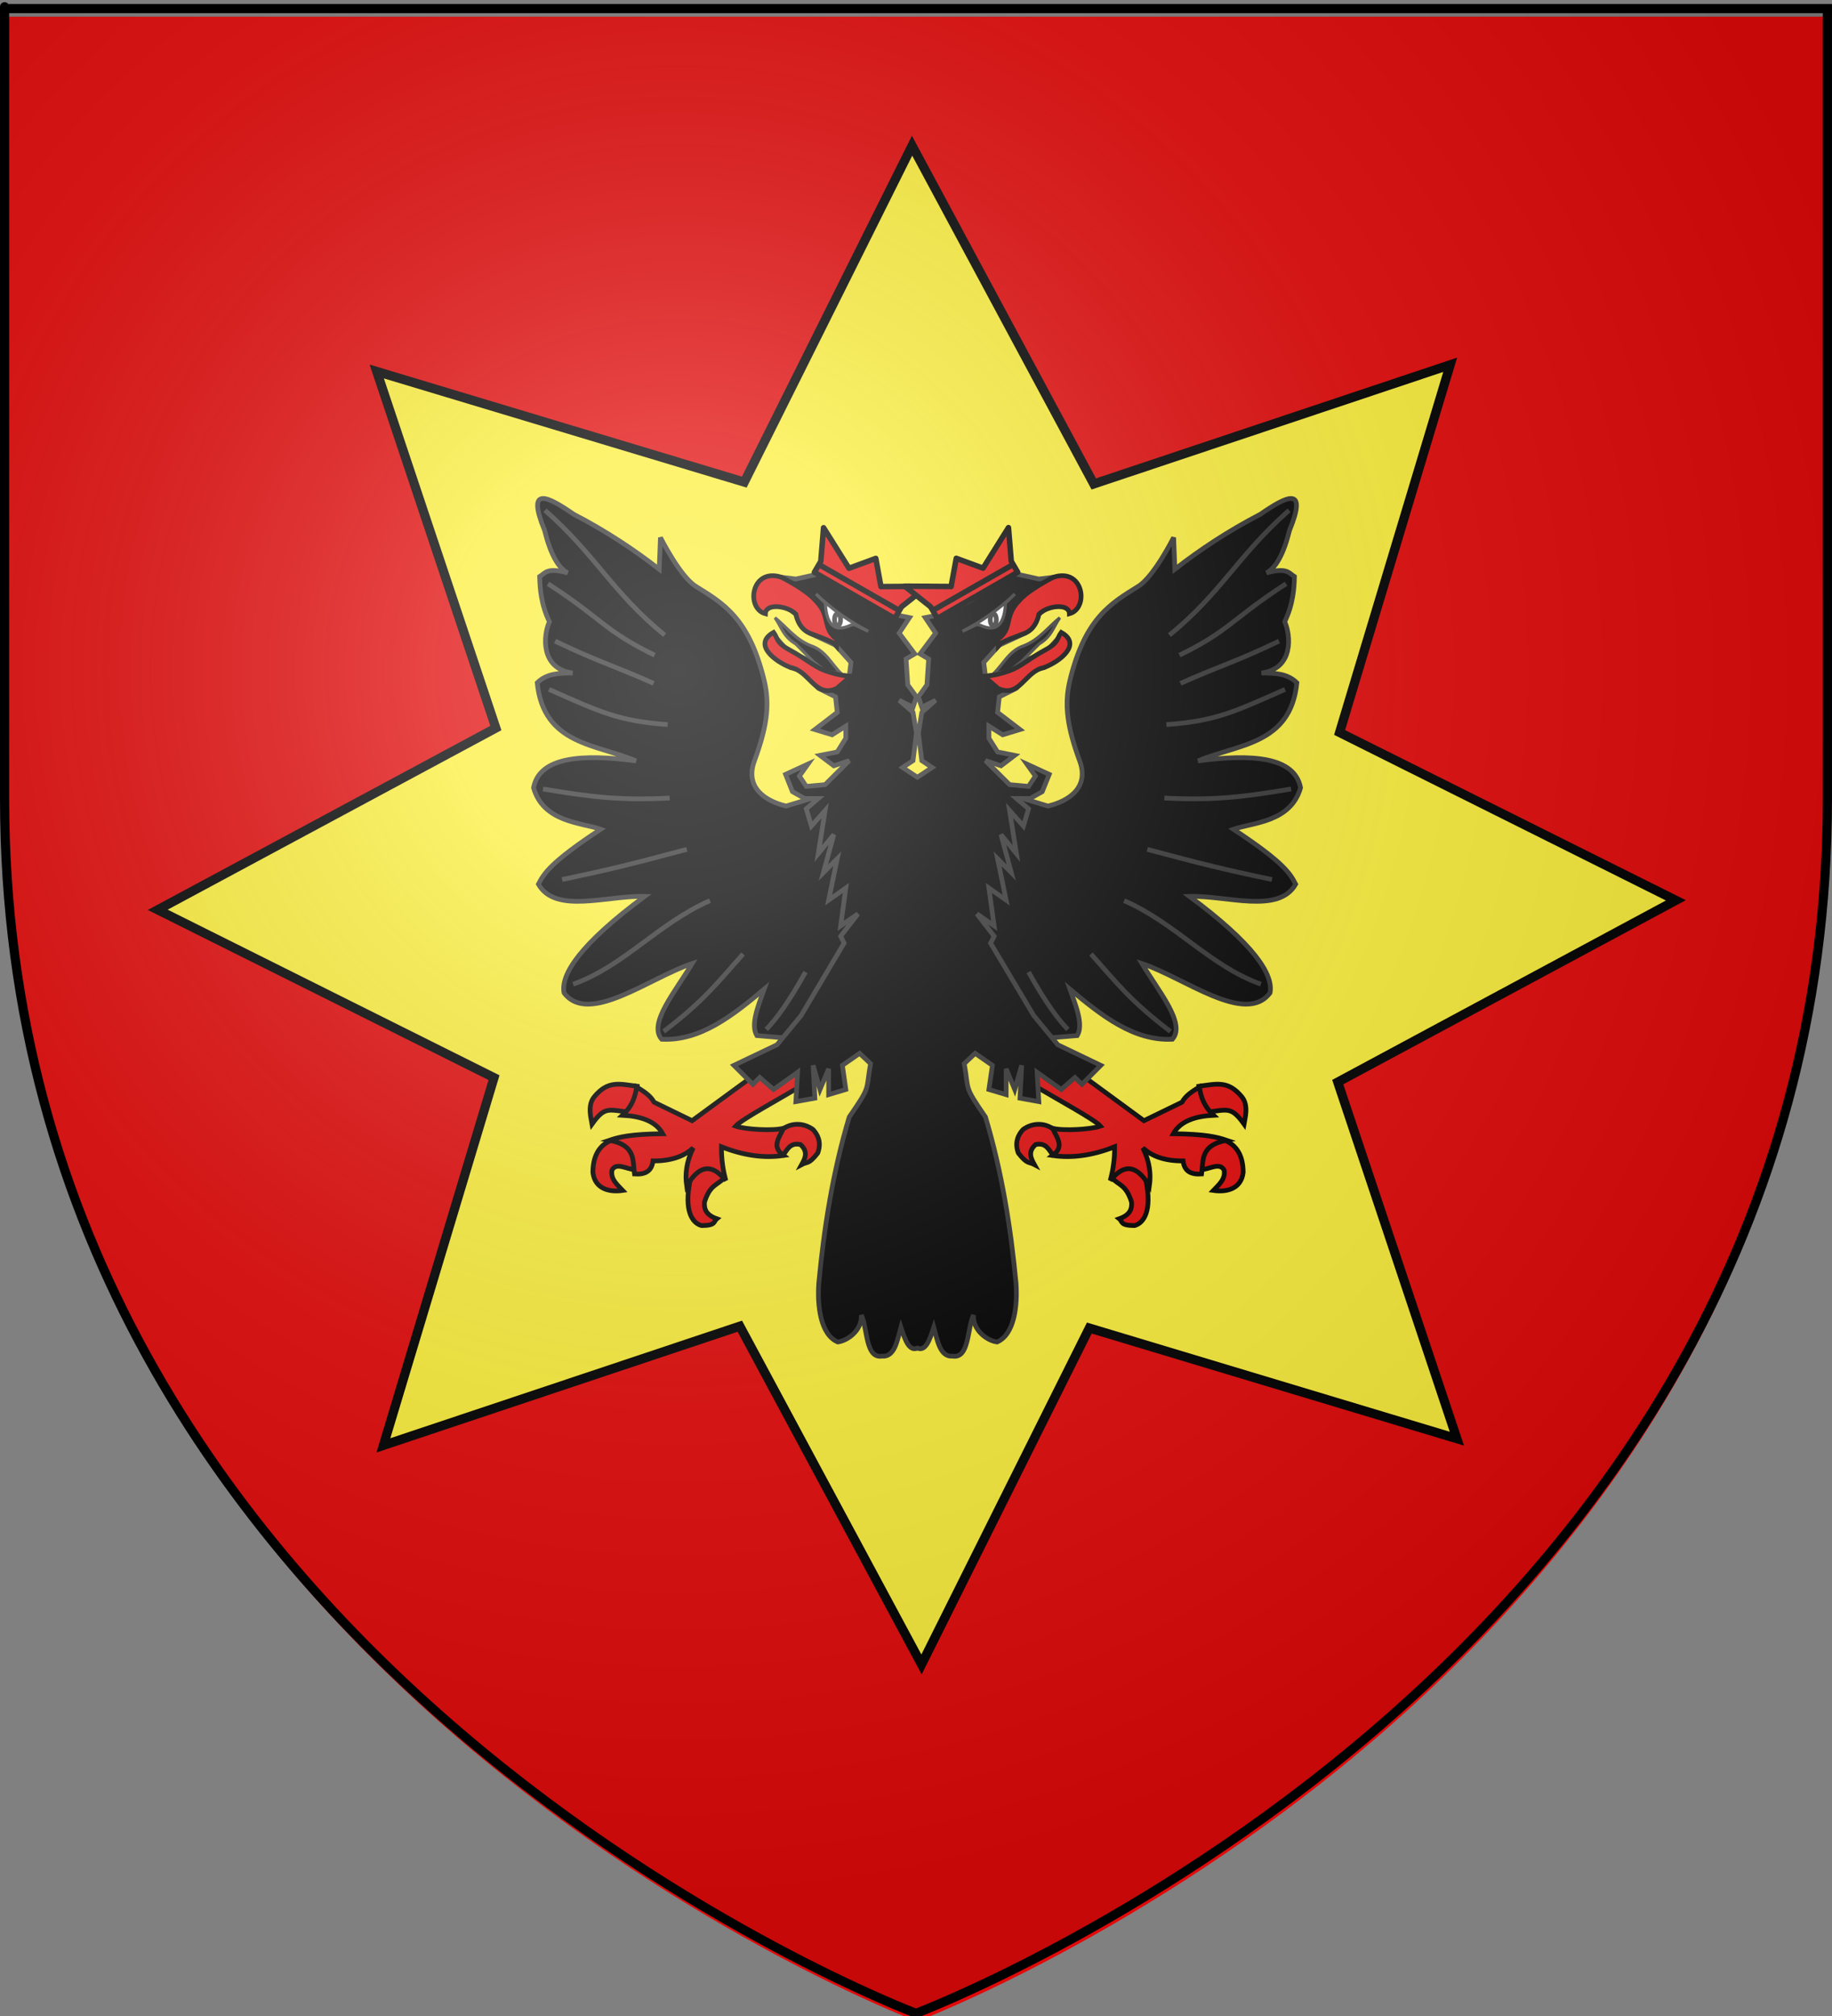
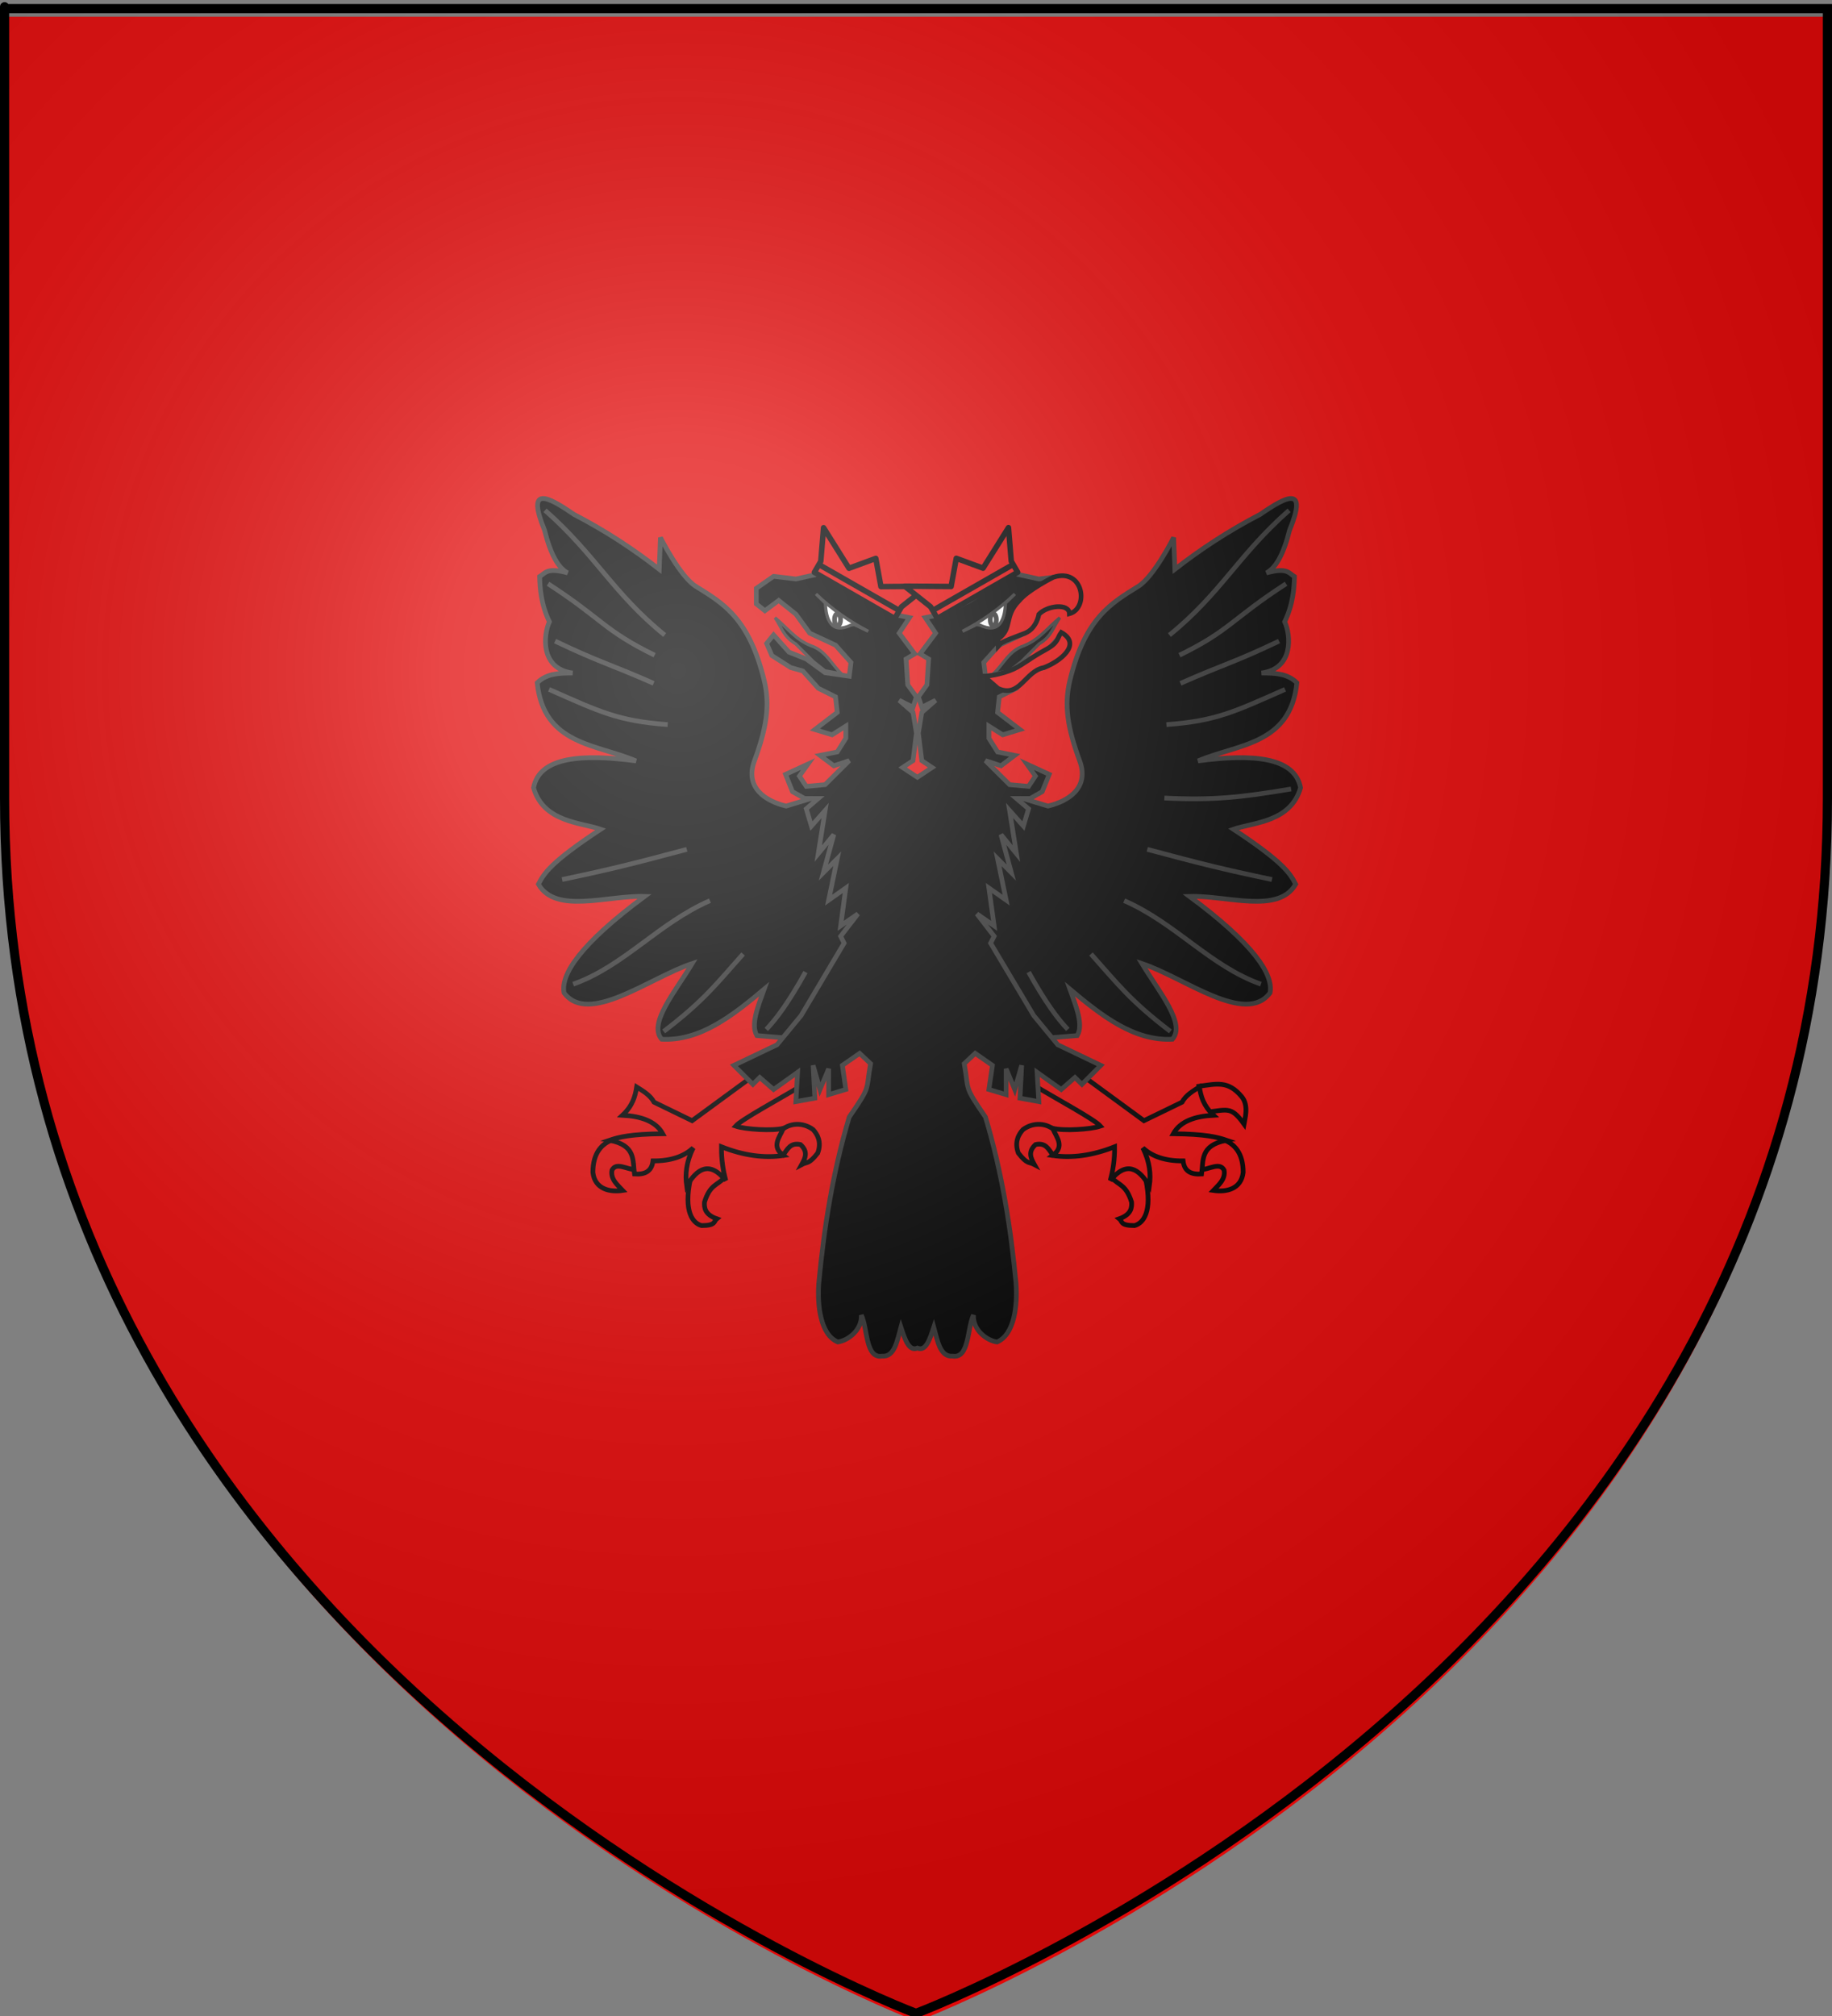
<svg xmlns="http://www.w3.org/2000/svg" xmlns:ns1="http://sodipodi.sourceforge.net/DTD/sodipodi-0.dtd" xmlns:ns2="http://www.inkscape.org/namespaces/inkscape" xmlns:xlink="http://www.w3.org/1999/xlink" height="660" width="600" version="1.0" id="svg2" ns1:version="0.32" ns2:version="0.44.1" ns1:docname="Blason famille fr Sade01.svg" ns1:docbase="C:\Documents and Settings\Standard\Mes documents\aaaOuiqui\Blasons\Blasons autres svg" ns2:export-filename="/Users/olivier/Desktop/Blason Rouge/Blason_Vide_3D.png" ns2:export-xdpi="144" ns2:export-ydpi="144">
  <rect width="100%" height="100%" fill="#808080" stroke="none" />
  <ns1:namedview ns2:window-height="712" ns2:window-width="1024" ns2:pageshadow="2" ns2:pageopacity="0.0" guidetolerance="10.0" gridtolerance="10.0" objecttolerance="10.0" borderopacity="1.0" bordercolor="#666666" pagecolor="#ffffff" id="base" showgrid="false" height="660px" ns2:zoom="0.78333333" ns2:cx="361.45559" ns2:cy="330.50928" ns2:window-x="-4" ns2:window-y="-4" ns2:current-layer="layer4" showguides="true" ns2:guide-bbox="true" />
  <desc id="desc4">Flag of Canton of Valais (Wallis)</desc>
  <defs id="defs6">
    <linearGradient id="linearGradient2893">
      <stop style="stop-color:white;stop-opacity:0.314;" offset="0" id="stop2895" />
      <stop id="stop2897" offset="0.19" style="stop-color:white;stop-opacity:0.251;" />
      <stop style="stop-color:#6b6b6b;stop-opacity:0.125;" offset="0.6" id="stop2901" />
      <stop style="stop-color:black;stop-opacity:0.125;" offset="1" id="stop2899" />
    </linearGradient>
    <linearGradient id="linearGradient2885">
      <stop id="stop2887" offset="0" style="stop-color:white;stop-opacity:1;" />
      <stop style="stop-color:white;stop-opacity:1;" offset="0.229" id="stop2891" />
      <stop id="stop2889" offset="1" style="stop-color:black;stop-opacity:1;" />
    </linearGradient>
    <linearGradient id="linearGradient2955">
      <stop id="stop2867" offset="0" style="stop-color:#fd0000;stop-opacity:1;" />
      <stop style="stop-color:#e77275;stop-opacity:0.659;" offset="0.5" id="stop2873" />
      <stop style="stop-color:black;stop-opacity:0.323;" offset="1" id="stop2959" />
    </linearGradient>
    <radialGradient ns2:collect="always" xlink:href="#linearGradient2955" id="radialGradient2961" cx="225.524" cy="218.901" fx="225.524" fy="218.901" r="300" gradientTransform="matrix(-4.167939e-4,2.183,-1.884,-3.599562e-4,615.597,-289.121)" gradientUnits="userSpaceOnUse" />
    <polygon id="star" transform="scale(53,53)" points="0,-1 0.588,0.809 -0.951,-0.309 0.951,-0.309 -0.588,0.809 0,-1 " />
    <clipPath id="clip">
      <path d="M 0,-200 L 0,600 L 300,600 L 300,-200 L 0,-200 z " id="path10" />
    </clipPath>
    <radialGradient ns2:collect="always" xlink:href="#linearGradient2955" id="radialGradient1911" gradientUnits="userSpaceOnUse" gradientTransform="matrix(-4.167939e-4,2.183,-1.884,-3.599562e-4,615.597,-289.121)" cx="225.524" cy="218.901" fx="225.524" fy="218.901" r="300" />
    <radialGradient ns2:collect="always" xlink:href="#linearGradient2955" id="radialGradient2865" gradientUnits="userSpaceOnUse" gradientTransform="matrix(0,1.749,-1.593,-1.049767e-7,551.788,-191.29)" cx="225.524" cy="218.901" fx="225.524" fy="218.901" r="300" />
    <radialGradient ns2:collect="always" xlink:href="#linearGradient2955" id="radialGradient2871" gradientUnits="userSpaceOnUse" gradientTransform="matrix(0,1.386,-1.323,-5.741131e-8,-158.082,-109.541)" cx="225.524" cy="218.901" fx="225.524" fy="218.901" r="300" />
    <radialGradient ns2:collect="always" xlink:href="#linearGradient2893" id="radialGradient3163" gradientUnits="userSpaceOnUse" gradientTransform="matrix(1.353,0,0,1.349,-77.629,-85.747)" cx="221.445" cy="226.331" fx="221.445" fy="226.331" r="300" />
  </defs>
  <g ns2:groupmode="layer" id="layer3" ns2:label="Fond écu" style="display:inline" ns1:insensitive="true">
    <path id="path2855" style="fill:#e20909;fill-opacity:1;fill-rule:evenodd;stroke:none;stroke-width:1px;stroke-linecap:butt;stroke-linejoin:miter;stroke-opacity:1" d="M 300.342,661.777 C 300.342,661.777 598.842,549.456 598.842,264.005 C 598.842,-21.447 598.842,5.453 598.842,5.453 L 1.842,5.453 L 1.842,264.005 C 1.842,549.456 300.342,661.777 300.342,661.777 z " ns1:nodetypes="cccccc" />
    <g id="g4996" transform="matrix(0.565,0,0,0.565,87.542,301.979)" style="fill:#2b5df2;fill-opacity:1;stroke:black;stroke-width:5.308;stroke-miterlimit:4;stroke-dasharray:none;stroke-opacity:1" />
    <g id="g5002" transform="matrix(0.565,0,0,0.565,195.414,301.979)" style="fill:#2b5df2;fill-opacity:1;stroke:black;stroke-width:5.308;stroke-miterlimit:4;stroke-dasharray:none;stroke-opacity:1" />
  </g>
  <g ns2:groupmode="layer" id="layer4" ns2:label="Meubles" style="display:inline" ns1:insensitive="true">
    <g id="g5079">
-       <path transform="matrix(1.401,-8.023865e-2,8.023865e-2,1.401,24.491,55.502)" d="M 305.106,314.043 L 220.939,283.368 L 177.356,359.48 L 139.531,278.275 L 54.894,301.277 L 85.568,217.11 L 9.456,173.526 L 90.661,135.701 L 67.66,51.064 L 151.827,81.738 L 195.41,5.626 L 233.235,86.831 L 317.872,63.83 L 287.198,147.997 L 363.31,191.58 L 282.105,229.405 L 305.106,314.043 z " ns2:randomized="0" ns2:rounded="0" ns2:flatsided="false" ns1:arg2="1.2405777" ns1:arg1="0.83637437" ns1:r2="106.57316" ns1:r1="177.15727" ns1:cy="182.55319" ns1:cx="186.38298" ns1:sides="8" id="path4170" style="fill:#fcef3c;fill-opacity:1;stroke:black;stroke-width:2.137;stroke-miterlimit:4;stroke-dasharray:none;stroke-opacity:1" ns1:type="star" />
      <path id="path17521" style="fill:black;fill-opacity:1;fill-rule:evenodd;stroke:black;stroke-width:0.516px;stroke-linecap:butt;stroke-linejoin:miter;stroke-opacity:1" d="M 266.345,193.714 L 269.938,196.908 L 269.339,201.499 L 271.934,205.093 L 276.127,205.891 L 279.121,204.294 L 279.72,203.296 L 284.311,205.492 L 266.345,193.714 z " />
      <path id="path21970" style="fill:black;fill-opacity:1;fill-rule:evenodd;stroke:black;stroke-width:0.516px;stroke-linecap:butt;stroke-linejoin:miter;stroke-opacity:1" d="M 335.401,193.714 L 331.808,196.908 L 332.406,201.499 L 329.811,205.093 L 325.619,205.891 L 322.625,204.294 L 322.026,203.296 L 317.434,205.492 L 335.401,193.714 z " />
      <path ns1:nodetypes="cc" id="path14176" d="M 217.294,337.497 C 230.566,327.372 234.624,321.845 243.289,312.16" style="fill:none;fill-rule:evenodd;stroke:#313131;stroke-width:1.547;stroke-linecap:butt;stroke-linejoin:miter;stroke-miterlimit:4;stroke-dasharray:none;stroke-opacity:1" />
      <path style="fill:none;fill-rule:evenodd;stroke:#313131;stroke-width:1.547;stroke-linecap:butt;stroke-linejoin:miter;stroke-miterlimit:4;stroke-dasharray:none;stroke-opacity:1" d="M 178.466,167.048 C 195.028,181.602 200.732,194.173 217.623,207.851" id="path14170" ns1:nodetypes="cc" />
      <path ns1:nodetypes="cc" id="path14188" d="M 288.698,441.148 C 288.479,417.532 292.208,390.617 293.963,377.97" style="fill:none;fill-rule:evenodd;stroke:#313131;stroke-width:1.547;stroke-linecap:butt;stroke-linejoin:miter;stroke-miterlimit:4;stroke-dasharray:none;stroke-opacity:1" />
      <path ns1:nodetypes="cc" id="path14192" d="M 275.207,437.2 C 275.646,413.584 282.007,386.668 285.407,372.706" style="fill:none;fill-rule:evenodd;stroke:#313131;stroke-width:1.547;stroke-linecap:butt;stroke-linejoin:miter;stroke-miterlimit:4;stroke-dasharray:none;stroke-opacity:1" />
      <path ns1:nodetypes="cc" id="path14194" d="M 326.868,436.212 C 325.332,412.926 319.519,384.036 317.325,373.035" style="fill:none;fill-rule:evenodd;stroke:#313131;stroke-width:1.547;stroke-linecap:butt;stroke-linejoin:miter;stroke-miterlimit:4;stroke-dasharray:none;stroke-opacity:1" />
      <path ns1:nodetypes="cc" id="path14196" d="M 312.719,441.477 C 312.828,417.861 312.28,390.617 308.77,378.299" style="fill:none;fill-rule:evenodd;stroke:#313131;stroke-width:1.547;stroke-linecap:butt;stroke-linejoin:miter;stroke-miterlimit:4;stroke-dasharray:none;stroke-opacity:1" />
      <path ns1:nodetypes="cc" id="path14198" d="M 299.886,438.845 C 299.601,417.252 301.256,393.949 301.531,381.261" style="fill:none;fill-rule:evenodd;stroke:#313131;stroke-width:1.547;stroke-linecap:butt;stroke-linejoin:miter;stroke-miterlimit:4;stroke-dasharray:none;stroke-opacity:1" />
      <g id="g5021">
        <g id="g2025" transform="matrix(0.516,0,0,0.516,127.071,36.529)">
          <path d="M 514.703,618.399 C 525.867,616.94 533.234,614.557 541.911,625.069 C 546.574,630.719 543.784,639.355 543.304,642.309 C 534.628,630.287 532.718,633.695 516.901,635.115 L 514.703,618.399 z " style="fill:#e20909;fill-opacity:1;fill-rule:evenodd;stroke:black;stroke-width:3;stroke-linecap:butt;stroke-linejoin:miter;stroke-miterlimit:4;stroke-dasharray:none;stroke-opacity:1" id="path16173" />
          <path d="M 529.619,652.109 C 537.32,654.656 542.791,660.85 542.785,673.059 C 541.539,683.782 531.955,685.707 523.853,684.495 C 526.639,681.483 531.818,677.553 530.676,671.618 C 527.923,666.344 521.35,671.146 515.588,671.426 L 512.129,657.683 L 529.619,652.109 z " style="fill:#e20909;fill-opacity:1;fill-rule:evenodd;stroke:black;stroke-width:3;stroke-linecap:butt;stroke-linejoin:miter;stroke-miterlimit:4;stroke-dasharray:none;stroke-opacity:1" id="path16175" />
          <path d="M 480.992,677.672 C 485.207,697.747 479.546,705.312 473.784,706.791 C 464.454,706.733 466.291,704.153 464.174,702.466 C 471.93,699.706 472.162,695.236 471.958,691.895 C 468.476,680.749 463.824,681.26 459.657,676.711 L 468.979,666.236 C 472.992,670.024 477.689,671.755 480.992,677.672 z " style="fill:#e20909;fill-opacity:1;fill-rule:evenodd;stroke:black;stroke-width:3;stroke-linecap:butt;stroke-linejoin:miter;stroke-miterlimit:4;stroke-dasharray:none;stroke-opacity:1" id="path16177" />
          <path d="M 423.812,646.92 C 418.273,641.503 409.616,641.04 403.054,645.863 C 400.454,648.722 397.425,653.517 400.075,660.758 C 405.829,668.152 406.648,666.127 410.261,668.062 C 408.014,664.006 406.002,659.934 411.03,655.377 C 417.522,653.965 419.307,658.436 421.889,661.912 L 431.788,656.146 C 429.188,653.07 427.094,649.995 423.812,646.92 z " style="fill:#e20909;fill-opacity:1;fill-rule:evenodd;stroke:black;stroke-width:3;stroke-linecap:butt;stroke-linejoin:miter;stroke-miterlimit:4;stroke-dasharray:none;stroke-opacity:1" id="path16179" />
-           <path d="M 158.139,618.399 C 146.976,616.94 139.609,614.557 130.932,625.069 C 126.268,630.719 129.059,639.355 129.539,642.309 C 138.215,630.287 140.125,633.695 155.942,635.115 L 158.139,618.399 z " style="fill:#e20909;fill-opacity:1;fill-rule:evenodd;stroke:black;stroke-width:3;stroke-linecap:butt;stroke-linejoin:miter;stroke-miterlimit:4;stroke-dasharray:none;stroke-opacity:1" id="path2005" />
          <path d="M 143.224,652.109 C 135.523,654.656 130.052,660.85 130.058,673.059 C 131.304,683.782 140.888,685.707 148.99,684.495 C 146.203,681.483 141.025,677.553 142.167,671.618 C 144.92,666.344 151.493,671.146 157.255,671.426 L 160.714,657.683 L 143.224,652.109 z " style="fill:#e20909;fill-opacity:1;fill-rule:evenodd;stroke:black;stroke-width:3;stroke-linecap:butt;stroke-linejoin:miter;stroke-miterlimit:4;stroke-dasharray:none;stroke-opacity:1" id="path2007" />
          <path d="M 191.851,677.672 C 187.636,697.747 193.297,705.312 199.059,706.791 C 208.389,706.733 206.552,704.153 208.669,702.466 C 200.912,699.706 200.68,695.236 200.885,691.895 C 204.367,680.749 209.018,681.26 213.185,676.711 L 203.864,666.236 C 199.851,670.024 195.153,671.755 191.851,677.672 z " style="fill:#e20909;fill-opacity:1;fill-rule:evenodd;stroke:black;stroke-width:3;stroke-linecap:butt;stroke-linejoin:miter;stroke-miterlimit:4;stroke-dasharray:none;stroke-opacity:1" id="path2009" />
          <path d="M 249.031,646.92 C 254.57,641.503 263.227,641.04 269.789,645.863 C 272.389,648.722 275.418,653.517 272.768,660.758 C 267.014,668.152 266.194,666.127 262.582,668.062 C 264.829,664.006 266.841,659.934 261.813,655.377 C 255.321,653.965 253.535,658.436 250.953,661.912 L 241.055,656.146 C 243.654,653.07 245.748,649.995 249.031,646.92 z " style="fill:#e20909;fill-opacity:1;fill-rule:evenodd;stroke:black;stroke-width:3;stroke-linecap:butt;stroke-linejoin:miter;stroke-miterlimit:4;stroke-dasharray:none;stroke-opacity:1" id="path2011" />
        </g>
        <g id="g2035" style="fill:#e20909;fill-opacity:1;stroke:black;stroke-width:3;stroke-miterlimit:4;stroke-dasharray:none;stroke-opacity:1" transform="matrix(0.516,0,0,0.516,127.071,36.529)">
          <path ns1:nodetypes="ccccccccccccccccccc" d="M 430.816,604.353 L 479.814,640.238 L 503.967,628.507 C 506.419,624.057 510.774,621.511 515.009,618.845 C 515.917,624.826 517.618,630.807 523.981,636.788 C 512.192,637.421 502.892,640.543 498.447,648.52 C 518.94,648.747 526.254,650.622 532.262,652.66 C 515.272,655.892 517.642,665.577 516.389,674.054 C 510.08,674.491 505.465,672.67 504.658,665.772 C 493.317,665.841 484.944,662.942 479.124,657.491 C 483.591,666.571 484.3,674.399 483.264,681.645 C 476.516,670.531 468.829,665.519 458.42,678.194 C 460.162,671.885 461.275,664.946 461.181,656.801 C 447.14,662.357 434.045,664.127 421.845,662.322 C 429.786,656.571 424.31,650.82 421.845,645.069 C 428.699,646.848 446.055,645.81 452.214,643.68 C 448.532,639.473 424.533,626.559 409.427,617.456 L 403.212,592.621 L 430.816,604.353 z " style="fill:#e20909;fill-opacity:1;fill-rule:evenodd;stroke:black;stroke-width:3;stroke-linecap:butt;stroke-linejoin:miter;stroke-miterlimit:4;stroke-dasharray:none;stroke-opacity:1" id="path16181" />
          <path ns1:nodetypes="ccccccccccccccccccc" d="M 242.027,604.353 L 193.029,640.238 L 168.875,628.507 C 166.424,624.057 162.069,621.511 157.834,618.845 C 156.926,624.826 155.225,630.807 148.862,636.788 C 160.651,637.421 169.951,640.543 174.396,648.52 C 153.903,648.747 146.589,650.622 140.581,652.66 C 157.571,655.892 155.2,665.577 156.453,674.054 C 162.763,674.491 167.378,672.67 168.185,665.772 C 179.526,665.841 187.899,662.942 193.719,657.491 C 189.252,666.571 188.543,674.399 189.579,681.645 C 196.327,670.531 204.014,665.519 214.422,678.194 C 212.68,671.885 211.568,664.946 211.662,656.801 C 225.703,662.357 238.797,664.127 250.998,662.322 C 243.057,656.571 248.532,650.82 250.998,645.069 C 244.143,646.848 226.788,645.81 220.629,643.68 C 224.311,639.473 248.309,626.559 263.415,617.456 L 269.631,592.621 L 242.027,604.353 z " style="fill:#e20909;fill-opacity:1;fill-rule:evenodd;stroke:black;stroke-width:3;stroke-linecap:butt;stroke-linejoin:miter;stroke-miterlimit:4;stroke-dasharray:none;stroke-opacity:1" id="path2013" />
        </g>
        <g id="g14203" transform="matrix(0.516,0,0,0.516,147.535,146.976)">
          <path ns1:nodetypes="ccsssccccccccccccccccccccccc" id="path21066" style="fill:black;fill-opacity:1;fill-rule:evenodd;stroke:#313131;stroke-width:3;stroke-linecap:butt;stroke-linejoin:miter;stroke-miterlimit:4;stroke-dasharray:none;stroke-opacity:1" d="M 230.856,221.162 L 213.043,226.584 C 199.906,223.456 186.669,214.879 192.907,197.928 C 200.594,177.035 202.943,162.613 199.102,146.812 C 189.476,107.21 172.938,97.87 155.731,87.177 C 145.679,80.93 133.271,56.197 133.271,56.197 L 132.497,76.334 C 116.343,63.758 98.563,51.995 78.283,41.482 C 61.373,29.789 48.037,23.116 59.695,51.551 C 63.532,66.995 68.509,75.602 74.411,78.657 C 61.067,74.988 60.196,78.803 56.598,80.981 C 56.766,88.004 57.385,98.467 62.793,109.637 C 58.918,118.017 56.861,139.392 77.509,142.165 C 69.349,142.211 61.192,142.267 55.049,148.361 C 59.102,187.871 92.655,187.155 117.782,197.928 C 83.778,193.413 56.456,195.17 52.725,214.966 C 58.957,236.903 83.064,237.007 95.322,241.299 C 63.569,262.209 59.275,269.391 55.823,276.151 C 66.704,295.274 99.426,283.195 123.203,283.895 C 82.429,314.08 69.823,333.416 72.087,345.08 C 87.603,365.994 126.376,335.46 153.408,326.492 C 142.815,344.153 125.358,364.561 134.046,374.51 C 158.361,375.76 178.838,359.737 199.102,342.756 C 195.199,353.744 190.394,365.182 194.455,372.186 L 213.043,373.735 L 275.002,309.453 L 273.453,239.75 L 230.856,221.162 z " />
-           <path ns1:nodetypes="cc" id="path12398" d="M 58.723,215.745 C 90.213,220.998 107.66,223.042 139.149,221.489" style="fill:none;fill-rule:evenodd;stroke:#313131;stroke-width:3;stroke-linecap:butt;stroke-linejoin:miter;stroke-miterlimit:4;stroke-dasharray:none;stroke-opacity:1" />
          <path ns1:nodetypes="cc" id="path14172" d="M 70.851,273.191 C 102.34,266.591 115.957,263.14 150,254.043" style="fill:none;fill-rule:evenodd;stroke:#313131;stroke-width:3;stroke-linecap:butt;stroke-linejoin:miter;stroke-miterlimit:4;stroke-dasharray:none;stroke-opacity:1" />
          <path ns1:nodetypes="cc" id="path14174" d="M 77.872,339.574 C 110,328.232 131.915,300.914 164.681,286.596" style="fill:none;fill-rule:evenodd;stroke:#313131;stroke-width:3;stroke-linecap:butt;stroke-linejoin:miter;stroke-miterlimit:4;stroke-dasharray:none;stroke-opacity:1" />
          <path ns1:nodetypes="cc" id="path14178" d="M 62.553,152.553 C 94.681,166.743 106.383,172.616 137.872,174.894" style="fill:none;fill-rule:evenodd;stroke:#313131;stroke-width:3;stroke-linecap:butt;stroke-linejoin:miter;stroke-miterlimit:4;stroke-dasharray:none;stroke-opacity:1" />
          <path ns1:nodetypes="cc" id="path14180" d="M 66.383,121.915 C 94.681,135.466 100.638,136.233 128.936,148.723" style="fill:none;fill-rule:evenodd;stroke:#313131;stroke-width:3;stroke-linecap:butt;stroke-linejoin:miter;stroke-miterlimit:4;stroke-dasharray:none;stroke-opacity:1" />
          <path ns1:nodetypes="cc" id="path14182" d="M 61.915,85.532 C 96.596,108.019 97.447,115.17 129.574,130.851" style="fill:none;fill-rule:evenodd;stroke:#313131;stroke-width:3;stroke-linecap:butt;stroke-linejoin:miter;stroke-miterlimit:4;stroke-dasharray:none;stroke-opacity:1" />
          <path ns1:nodetypes="cc" id="path14184" d="M 60,38.936 C 92.128,67.168 103.192,91.553 135.957,118.085" style="fill:none;fill-rule:evenodd;stroke:#313131;stroke-width:3;stroke-linecap:butt;stroke-linejoin:miter;stroke-miterlimit:4;stroke-dasharray:none;stroke-opacity:1" />
          <path style="fill:none;fill-rule:evenodd;stroke:#313131;stroke-width:3;stroke-linecap:butt;stroke-linejoin:miter;stroke-miterlimit:4;stroke-dasharray:none;stroke-opacity:1" d="M 135.319,369.574 C 161.064,349.934 168.936,339.212 185.745,320.426" id="path14186" ns1:nodetypes="cc" />
          <path ns1:nodetypes="cc" id="path14201" d="M 200.426,368.298 C 207.021,361.423 214.894,350.702 225.319,331.915" style="fill:none;fill-rule:evenodd;stroke:#313131;stroke-width:3;stroke-linecap:butt;stroke-linejoin:miter;stroke-miterlimit:4;stroke-dasharray:none;stroke-opacity:1" />
        </g>
        <g id="g14215" transform="matrix(-0.516,0,0,0.516,453.149,146.976)">
          <path d="M 230.856,221.162 L 213.043,226.584 C 199.906,223.456 186.669,214.879 192.907,197.928 C 200.594,177.035 202.943,162.613 199.102,146.812 C 189.476,107.21 172.938,97.87 155.731,87.177 C 145.679,80.93 133.271,56.197 133.271,56.197 L 132.497,76.334 C 116.343,63.758 98.563,51.995 78.283,41.482 C 61.373,29.789 48.037,23.116 59.695,51.551 C 63.532,66.995 68.509,75.602 74.411,78.657 C 61.067,74.988 60.196,78.803 56.598,80.981 C 56.766,88.004 57.385,98.467 62.793,109.637 C 58.918,118.017 56.861,139.392 77.509,142.165 C 69.349,142.211 61.192,142.267 55.049,148.361 C 59.102,187.871 92.655,187.155 117.782,197.928 C 83.778,193.413 56.456,195.17 52.725,214.966 C 58.957,236.903 83.064,237.007 95.322,241.299 C 63.569,262.209 59.275,269.391 55.823,276.151 C 66.704,295.274 99.426,283.195 123.203,283.895 C 82.429,314.08 69.823,333.416 72.087,345.08 C 87.603,365.994 126.376,335.46 153.408,326.492 C 142.815,344.153 125.358,364.561 134.046,374.51 C 158.361,375.76 178.838,359.737 199.102,342.756 C 195.199,353.744 190.394,365.182 194.455,372.186 L 213.043,373.735 L 275.002,309.453 L 273.453,239.75 L 230.856,221.162 z " style="fill:black;fill-opacity:1;fill-rule:evenodd;stroke:#313131;stroke-width:3;stroke-linecap:butt;stroke-linejoin:miter;stroke-miterlimit:4;stroke-dasharray:none;stroke-opacity:1" id="path14217" ns1:nodetypes="ccsssccccccccccccccccccccccc" />
          <path style="fill:none;fill-rule:evenodd;stroke:#313131;stroke-width:3;stroke-linecap:butt;stroke-linejoin:miter;stroke-miterlimit:4;stroke-dasharray:none;stroke-opacity:1" d="M 58.723,215.745 C 90.213,220.998 107.66,223.042 139.149,221.489" id="path14219" ns1:nodetypes="cc" />
          <path style="fill:none;fill-rule:evenodd;stroke:#313131;stroke-width:3;stroke-linecap:butt;stroke-linejoin:miter;stroke-miterlimit:4;stroke-dasharray:none;stroke-opacity:1" d="M 70.851,273.191 C 102.34,266.591 115.957,263.14 150,254.043" id="path14221" ns1:nodetypes="cc" />
          <path style="fill:none;fill-rule:evenodd;stroke:#313131;stroke-width:3;stroke-linecap:butt;stroke-linejoin:miter;stroke-miterlimit:4;stroke-dasharray:none;stroke-opacity:1" d="M 77.872,339.574 C 110,328.232 131.915,300.914 164.681,286.596" id="path14223" ns1:nodetypes="cc" />
          <path style="fill:none;fill-rule:evenodd;stroke:#313131;stroke-width:3;stroke-linecap:butt;stroke-linejoin:miter;stroke-miterlimit:4;stroke-dasharray:none;stroke-opacity:1" d="M 62.553,152.553 C 94.681,166.743 106.383,172.616 137.872,174.894" id="path14225" ns1:nodetypes="cc" />
          <path style="fill:none;fill-rule:evenodd;stroke:#313131;stroke-width:3;stroke-linecap:butt;stroke-linejoin:miter;stroke-miterlimit:4;stroke-dasharray:none;stroke-opacity:1" d="M 66.383,121.915 C 94.681,135.466 100.638,136.233 128.936,148.723" id="path14227" ns1:nodetypes="cc" />
          <path style="fill:none;fill-rule:evenodd;stroke:#313131;stroke-width:3;stroke-linecap:butt;stroke-linejoin:miter;stroke-miterlimit:4;stroke-dasharray:none;stroke-opacity:1" d="M 61.915,85.532 C 96.596,108.019 97.447,115.17 129.574,130.851" id="path14229" ns1:nodetypes="cc" />
          <path style="fill:none;fill-rule:evenodd;stroke:#313131;stroke-width:3;stroke-linecap:butt;stroke-linejoin:miter;stroke-miterlimit:4;stroke-dasharray:none;stroke-opacity:1" d="M 60,38.936 C 92.128,67.168 103.192,91.553 135.957,118.085" id="path14231" ns1:nodetypes="cc" />
          <path ns1:nodetypes="cc" id="path14233" d="M 135.319,369.574 C 161.064,349.934 168.936,339.212 185.745,320.426" style="fill:none;fill-rule:evenodd;stroke:#313131;stroke-width:3;stroke-linecap:butt;stroke-linejoin:miter;stroke-miterlimit:4;stroke-dasharray:none;stroke-opacity:1" />
          <path style="fill:none;fill-rule:evenodd;stroke:#313131;stroke-width:3;stroke-linecap:butt;stroke-linejoin:miter;stroke-miterlimit:4;stroke-dasharray:none;stroke-opacity:1" d="M 200.426,368.298 C 207.021,361.423 214.894,350.702 225.319,331.915" id="path14235" ns1:nodetypes="cc" />
        </g>
        <path d="M 269.676,187.557 L 260.655,189.558 L 253.354,188.68 L 247.702,192.612 L 247.702,197.701 L 250.511,199.948 L 255.039,196.578 L 260.655,201.071 L 265.183,207.284 L 273.642,211.215 L 278.697,216.867 L 278.135,221.395 L 270.238,220.236 L 264.06,215.743 L 258.408,213.497 L 253.354,207.846 L 251.072,210.654 L 252.792,214.62 L 258.97,218.552 L 262.936,219.675 L 267.991,225.326 L 273.642,228.134 L 274.204,233.224 L 266.868,238.84 L 272.519,240.56 L 277.012,237.717 L 277.012,241.683 L 274.204,246.176 L 268.553,247.3 L 273.081,250.704 L 278.135,249.02 L 270.238,256.882 L 264.06,257.444 L 261.813,254.074 L 264.621,250.143 L 257.285,253.513 L 259.532,259.164 L 263.498,261.41 L 267.991,261.41 L 264.06,264.78 L 265.745,270.432 L 270.238,265.342 L 267.991,279.453 L 273.081,273.24 L 269.676,285.666 L 274.204,281.137 L 271.396,294.687 L 277.012,290.72 L 275.327,303.111 L 280.979,299.18 L 275.327,306.516 L 276.451,308.762 L 262.375,332.456 L 254.477,342.039 L 240.366,348.778 L 246.579,354.991 L 248.826,352.744 L 253.354,356.676 L 261.216,351.06 L 260.655,360.642 L 266.868,359.519 L 266.306,348.778 L 268.553,356.676 L 271.396,349.901 L 271.396,358.361 L 277.012,356.676 L 275.889,348.778 L 281.54,344.847 L 285.121,348.216 C 283.486,357.316 285.376,355.195 278.135,365.697 C 272.734,383.737 269.878,401.993 268.167,420.034 C 267.632,427.299 268.651,436.911 274.38,439.34 C 277.603,438.924 282.351,435.519 282.102,430.529 C 284.187,435.011 283.432,444.82 288.876,443.973 C 293.095,444.367 293.912,438.573 295.054,434.496 C 296.375,438.538 297.713,442.529 300.46,441.341 C 303.207,442.529 304.51,438.538 305.83,434.496 C 306.973,438.573 307.789,444.367 312.008,443.973 C 317.453,444.82 316.733,435.011 318.818,430.529 C 318.568,435.519 323.317,438.924 326.54,439.34 C 332.269,436.911 333.288,427.299 332.753,420.034 C 331.042,401.993 328.151,383.737 322.749,365.697 C 315.509,355.195 317.434,357.316 315.799,348.216 L 319.38,344.847 L 325.031,348.778 L 323.873,356.676 L 329.524,358.361 L 329.524,349.901 L 332.332,356.676 L 334.614,348.778 L 334.052,359.519 L 340.23,360.642 L 339.668,351.06 L 347.566,356.676 L 352.059,352.744 L 354.341,354.991 L 360.519,348.778 L 346.443,342.039 L 338.545,332.456 L 324.434,308.762 L 325.593,306.516 L 319.941,299.18 L 325.593,303.111 L 323.873,290.72 L 329.524,294.687 L 326.716,281.137 L 331.209,285.666 L 327.839,273.24 L 332.894,279.453 L 330.647,265.342 L 335.175,270.432 L 336.86,264.78 L 332.894,261.41 L 337.422,261.41 L 341.353,259.164 L 343.635,253.513 L 336.299,250.143 L 339.107,254.074 L 336.86,257.444 L 330.647,256.882 L 322.749,249.02 L 327.839,250.704 L 332.332,247.3 L 326.716,246.176 L 323.873,241.683 L 323.873,237.717 L 328.401,240.56 L 334.052,238.84 L 326.716,233.224 L 327.277,228.134 L 332.894,225.326 L 337.983,219.675 L 341.915,218.552 L 348.128,214.62 L 349.813,210.654 L 347.566,207.846 L 342.476,213.497 L 336.86,215.743 L 330.647,220.236 L 322.749,221.395 L 322.188,216.867 L 327.277,211.215 L 335.737,207.284 L 340.23,201.071 L 345.881,196.578 L 350.374,199.948 L 353.217,197.701 L 353.217,192.612 L 347.566,188.68 L 340.23,189.558 L 331.209,187.557 L 317.695,196.578 L 308.674,201.071 L 303.022,202.194 L 306.427,207.284 L 301.337,214.059 L 304.146,215.743 L 303.584,224.203 L 300.776,228.134 L 301.899,231.539 L 306.427,229.257 L 301.899,233.224 L 300.776,239.999 L 301.899,249.02 L 305.269,251.266 L 300.46,254.46 L 295.616,251.266 L 299.021,249.02 L 300.144,239.999 L 299.021,233.224 L 294.493,229.257 L 299.021,231.539 L 300.144,228.134 L 297.301,224.203 L 296.739,215.743 L 299.582,214.059 L 294.493,207.284 L 297.862,202.194 L 292.246,201.071 L 283.225,196.578 L 269.676,187.557 z " style="fill:black;fill-opacity:1;fill-rule:evenodd;stroke:#313131;stroke-width:1.547;stroke-linecap:butt;stroke-linejoin:miter;stroke-miterlimit:4;stroke-dasharray:none;stroke-opacity:1" id="path2611" />
        <g id="g4999">
          <g id="g4975">
            <g id="g4967">
              <path id="path2614" style="fill:black;fill-opacity:1;fill-rule:evenodd;stroke:#313131;stroke-width:1;stroke-linecap:butt;stroke-linejoin:miter;stroke-miterlimit:4;stroke-dasharray:none;stroke-opacity:1" d="M 266.377,216.58 L 260.597,210.8 C 256.461,208.355 255.918,205.156 253.82,202.229 C 257.669,205.356 260.563,209.438 265.58,211.398 C 270.376,212.979 272.306,217.428 275.546,220.567 L 270.164,219.57 L 266.377,216.58 z " ns1:nodetypes="ccccccc" />
              <path ns1:nodetypes="ccccccc" d="M 334.541,216.58 L 340.321,210.8 C 344.457,208.355 345,205.156 347.098,202.229 C 343.249,205.356 340.355,209.438 335.338,211.398 C 330.542,212.979 328.612,217.428 325.372,220.567 L 330.754,219.57 L 334.541,216.58 z " style="fill:black;fill-opacity:1;fill-rule:evenodd;stroke:#313131;stroke-width:1;stroke-linecap:butt;stroke-linejoin:miter;stroke-miterlimit:4;stroke-dasharray:none;stroke-opacity:1" id="path15132" />
            </g>
            <g id="g4971">
-               <path ns1:nodetypes="ccsccccccccccssc" id="path13475" style="fill:#e20909;fill-opacity:1;fill-rule:evenodd;stroke:black;stroke-width:1.547;stroke-linecap:butt;stroke-linejoin:miter;stroke-miterlimit:4;stroke-dasharray:none;stroke-opacity:1" d="M 250.666,200.927 C 250.763,197.438 257.833,198.189 260.662,201.075 C 260.662,201.075 261.36,205.726 265.174,207.276 C 267.762,208.327 273.646,210.274 273.646,211.205 L 273.984,211.573 L 274.076,209.24 C 269.141,205.779 272.217,201.792 267.17,196.716 C 264.169,193.056 255.935,188.981 255.935,188.981 C 246.017,185.716 244.158,199.144 250.666,200.927 z M 253.357,207.036 C 246.41,210.909 253.786,216.589 258.974,218.541 C 265.214,219.675 266.94,228.71 274.076,225.355 L 278.661,221.372 C 278.661,221.372 275.234,221.398 270.239,219.571 C 266.486,218.198 264.268,215.85 258.421,212.684 C 254.107,210.348 254.768,208.95 253.357,207.036 z " />
              <path d="M 350.252,200.927 C 350.155,197.438 343.085,198.189 340.256,201.075 C 340.256,201.075 339.558,205.726 335.744,207.276 C 333.156,208.327 327.272,210.274 327.272,211.205 L 326.934,211.573 L 326.842,209.24 C 331.777,205.779 328.701,201.792 333.748,196.716 C 336.749,193.056 344.983,188.981 344.983,188.981 C 354.901,185.716 356.76,199.144 350.252,200.927 z M 347.561,207.036 C 354.508,210.909 347.132,216.589 341.944,218.541 C 335.704,219.675 333.978,228.71 326.842,225.355 L 322.257,221.372 C 322.257,221.372 325.684,221.398 330.679,219.571 C 334.432,218.198 336.65,215.85 342.497,212.684 C 346.811,210.348 346.15,208.95 347.561,207.036 z " style="fill:#e20909;fill-opacity:1;fill-rule:evenodd;stroke:black;stroke-width:1.547;stroke-linecap:butt;stroke-linejoin:miter;stroke-miterlimit:4;stroke-dasharray:none;stroke-opacity:1" id="path15134" ns1:nodetypes="ccsccccccccccssc" />
            </g>
          </g>
          <g transform="matrix(0.516,0,0,0.516,147.535,146.976)" id="g15138">
            <path d="M 231.973,92.014 L 237.929,97.77 C 238.333,108.556 241.942,117.629 254.184,111.771 L 256.301,111.433 L 265.194,115.686 C 253.735,109.723 242.583,102.225 231.973,92.014 z " style="fill:white;fill-opacity:1;fill-rule:evenodd;stroke:#313131;stroke-width:2;stroke-linecap:butt;stroke-linejoin:miter;stroke-miterlimit:4;stroke-dasharray:none;stroke-opacity:1" id="path2618" ns1:nodetypes="cccccc" />
            <path ns1:type="arc" style="fill:white;fill-opacity:1;stroke:#313131;stroke-width:3;stroke-miterlimit:4;stroke-dasharray:none;stroke-opacity:1" id="path15136" ns1:cx="246.06383" ns1:cy="107.87234" ns1:rx="1.9148936" ns1:ry="3.8297873" d="M 247.979 107.872 A 1.915 3.83 0 1 1  244.149,107.872 A 1.915 3.83 0 1 1  247.979 107.872 z" transform="translate(-0.394,0.479)" />
          </g>
          <g transform="matrix(-0.516,0,0,0.516,452.081,146.976)" id="g15142">
            <path ns1:nodetypes="cccccc" id="path15144" style="fill:white;fill-opacity:1;fill-rule:evenodd;stroke:#313131;stroke-width:2;stroke-linecap:butt;stroke-linejoin:miter;stroke-miterlimit:4;stroke-dasharray:none;stroke-opacity:1" d="M 231.973,92.014 L 237.929,97.77 C 238.333,108.556 241.942,117.629 254.184,111.771 L 256.301,111.433 L 265.194,115.686 C 253.735,109.723 242.583,102.225 231.973,92.014 z " />
            <path transform="translate(-0.394,0.479)" d="M 247.979 107.872 A 1.915 3.83 0 1 1  244.149,107.872 A 1.915 3.83 0 1 1  247.979 107.872 z" ns1:ry="3.8297873" ns1:rx="1.9148936" ns1:cy="107.87234" ns1:cx="246.06383" id="path15146" style="fill:white;fill-opacity:1;stroke:#313131;stroke-width:3;stroke-miterlimit:4;stroke-dasharray:none;stroke-opacity:1" ns1:type="arc" />
          </g>
          <g id="g4991">
            <g id="g4983">
              <path ns2:export-ydpi="88.653343" ns2:export-xdpi="88.653343" ns1:nodetypes="cccccccccc" id="path1872" d="M 288.516,192.038 L 303.727,191.933 L 295.249,198.667 L 293.032,202.487 L 266.709,187.375 L 268.816,183.774 L 269.73,172.764 L 278.05,186.04 L 286.828,182.813 L 288.516,192.038 z " style="fill:#e20909;fill-opacity:1;stroke:black;stroke-width:1.8;stroke-linecap:butt;stroke-linejoin:round;stroke-miterlimit:4;stroke-dasharray:none;stroke-opacity:1" />
              <path ns2:export-ydpi="88.653343" ns2:export-xdpi="88.653343" ns1:nodetypes="cc" id="path3748" d="M 268.152,184.797 L 294.609,199.923" style="fill:#e20909;fill-opacity:1;fill-rule:evenodd;stroke:black;stroke-width:1.8;stroke-linecap:butt;stroke-linejoin:round;stroke-miterlimit:4;stroke-dasharray:none;stroke-opacity:1" />
            </g>
            <g id="g4987">
              <path style="fill:#e20909;fill-opacity:1;stroke:black;stroke-width:1.8;stroke-linecap:butt;stroke-linejoin:round;stroke-miterlimit:4;stroke-dasharray:none;stroke-opacity:1" d="M 311.5,192.007 L 296.289,191.902 L 304.767,198.636 L 306.984,202.456 L 333.307,187.344 L 331.199,183.742 L 330.286,172.733 L 321.966,186.009 L 313.188,182.782 L 311.5,192.007 z " id="path16239" ns1:nodetypes="cccccccccc" ns2:export-xdpi="88.653343" ns2:export-ydpi="88.653343" />
              <path style="fill:#e20909;fill-opacity:1;fill-rule:evenodd;stroke:black;stroke-width:1.8;stroke-linecap:butt;stroke-linejoin:round;stroke-miterlimit:4;stroke-dasharray:none;stroke-opacity:1" d="M 331.864,184.766 L 305.406,199.892" id="path16241" ns1:nodetypes="cc" ns2:export-xdpi="88.653343" ns2:export-ydpi="88.653343" />
            </g>
          </g>
        </g>
      </g>
    </g>
  </g>
  <g ns2:groupmode="layer" id="layer2" ns2:label="Reflet final" style="display:inline" ns1:insensitive="true">
    <path ns1:nodetypes="cccccc" d="M 300,658.5 C 300,658.5 598.5,546.18 598.5,260.728 C 598.5,-24.723 598.5,3.982 598.5,3.982 L 1.5,3.982 L 1.5,260.728 C 1.5,546.18 300,658.5 300,658.5 z " style="opacity:1;fill:url(#radialGradient3163);fill-opacity:1;fill-rule:evenodd;stroke:none;stroke-width:1px;stroke-linecap:butt;stroke-linejoin:miter;stroke-opacity:1" id="path2875" ns2:export-xdpi="144" ns2:export-ydpi="144" />
  </g>
  <g ns2:groupmode="layer" id="layer1" ns2:label="Contour final" style="display:inline" ns1:insensitive="true">
    <path ns1:nodetypes="cccccc" d="M 300,659.138 C 300,659.138 1.5,546.818 1.5,261.366 C 1.5,-24.085 1.5,2.815 1.5,2.815 L 598.5,2.815 L 598.5,261.366 C 598.5,546.818 300,659.138 300,659.138 z " style="opacity:1;fill:none;fill-opacity:1;fill-rule:evenodd;stroke:black;stroke-width:3;stroke-linecap:butt;stroke-linejoin:miter;stroke-miterlimit:4;stroke-dasharray:none;stroke-opacity:1" id="path1411" ns2:export-xdpi="144" ns2:export-ydpi="144" />
  </g>
</svg>